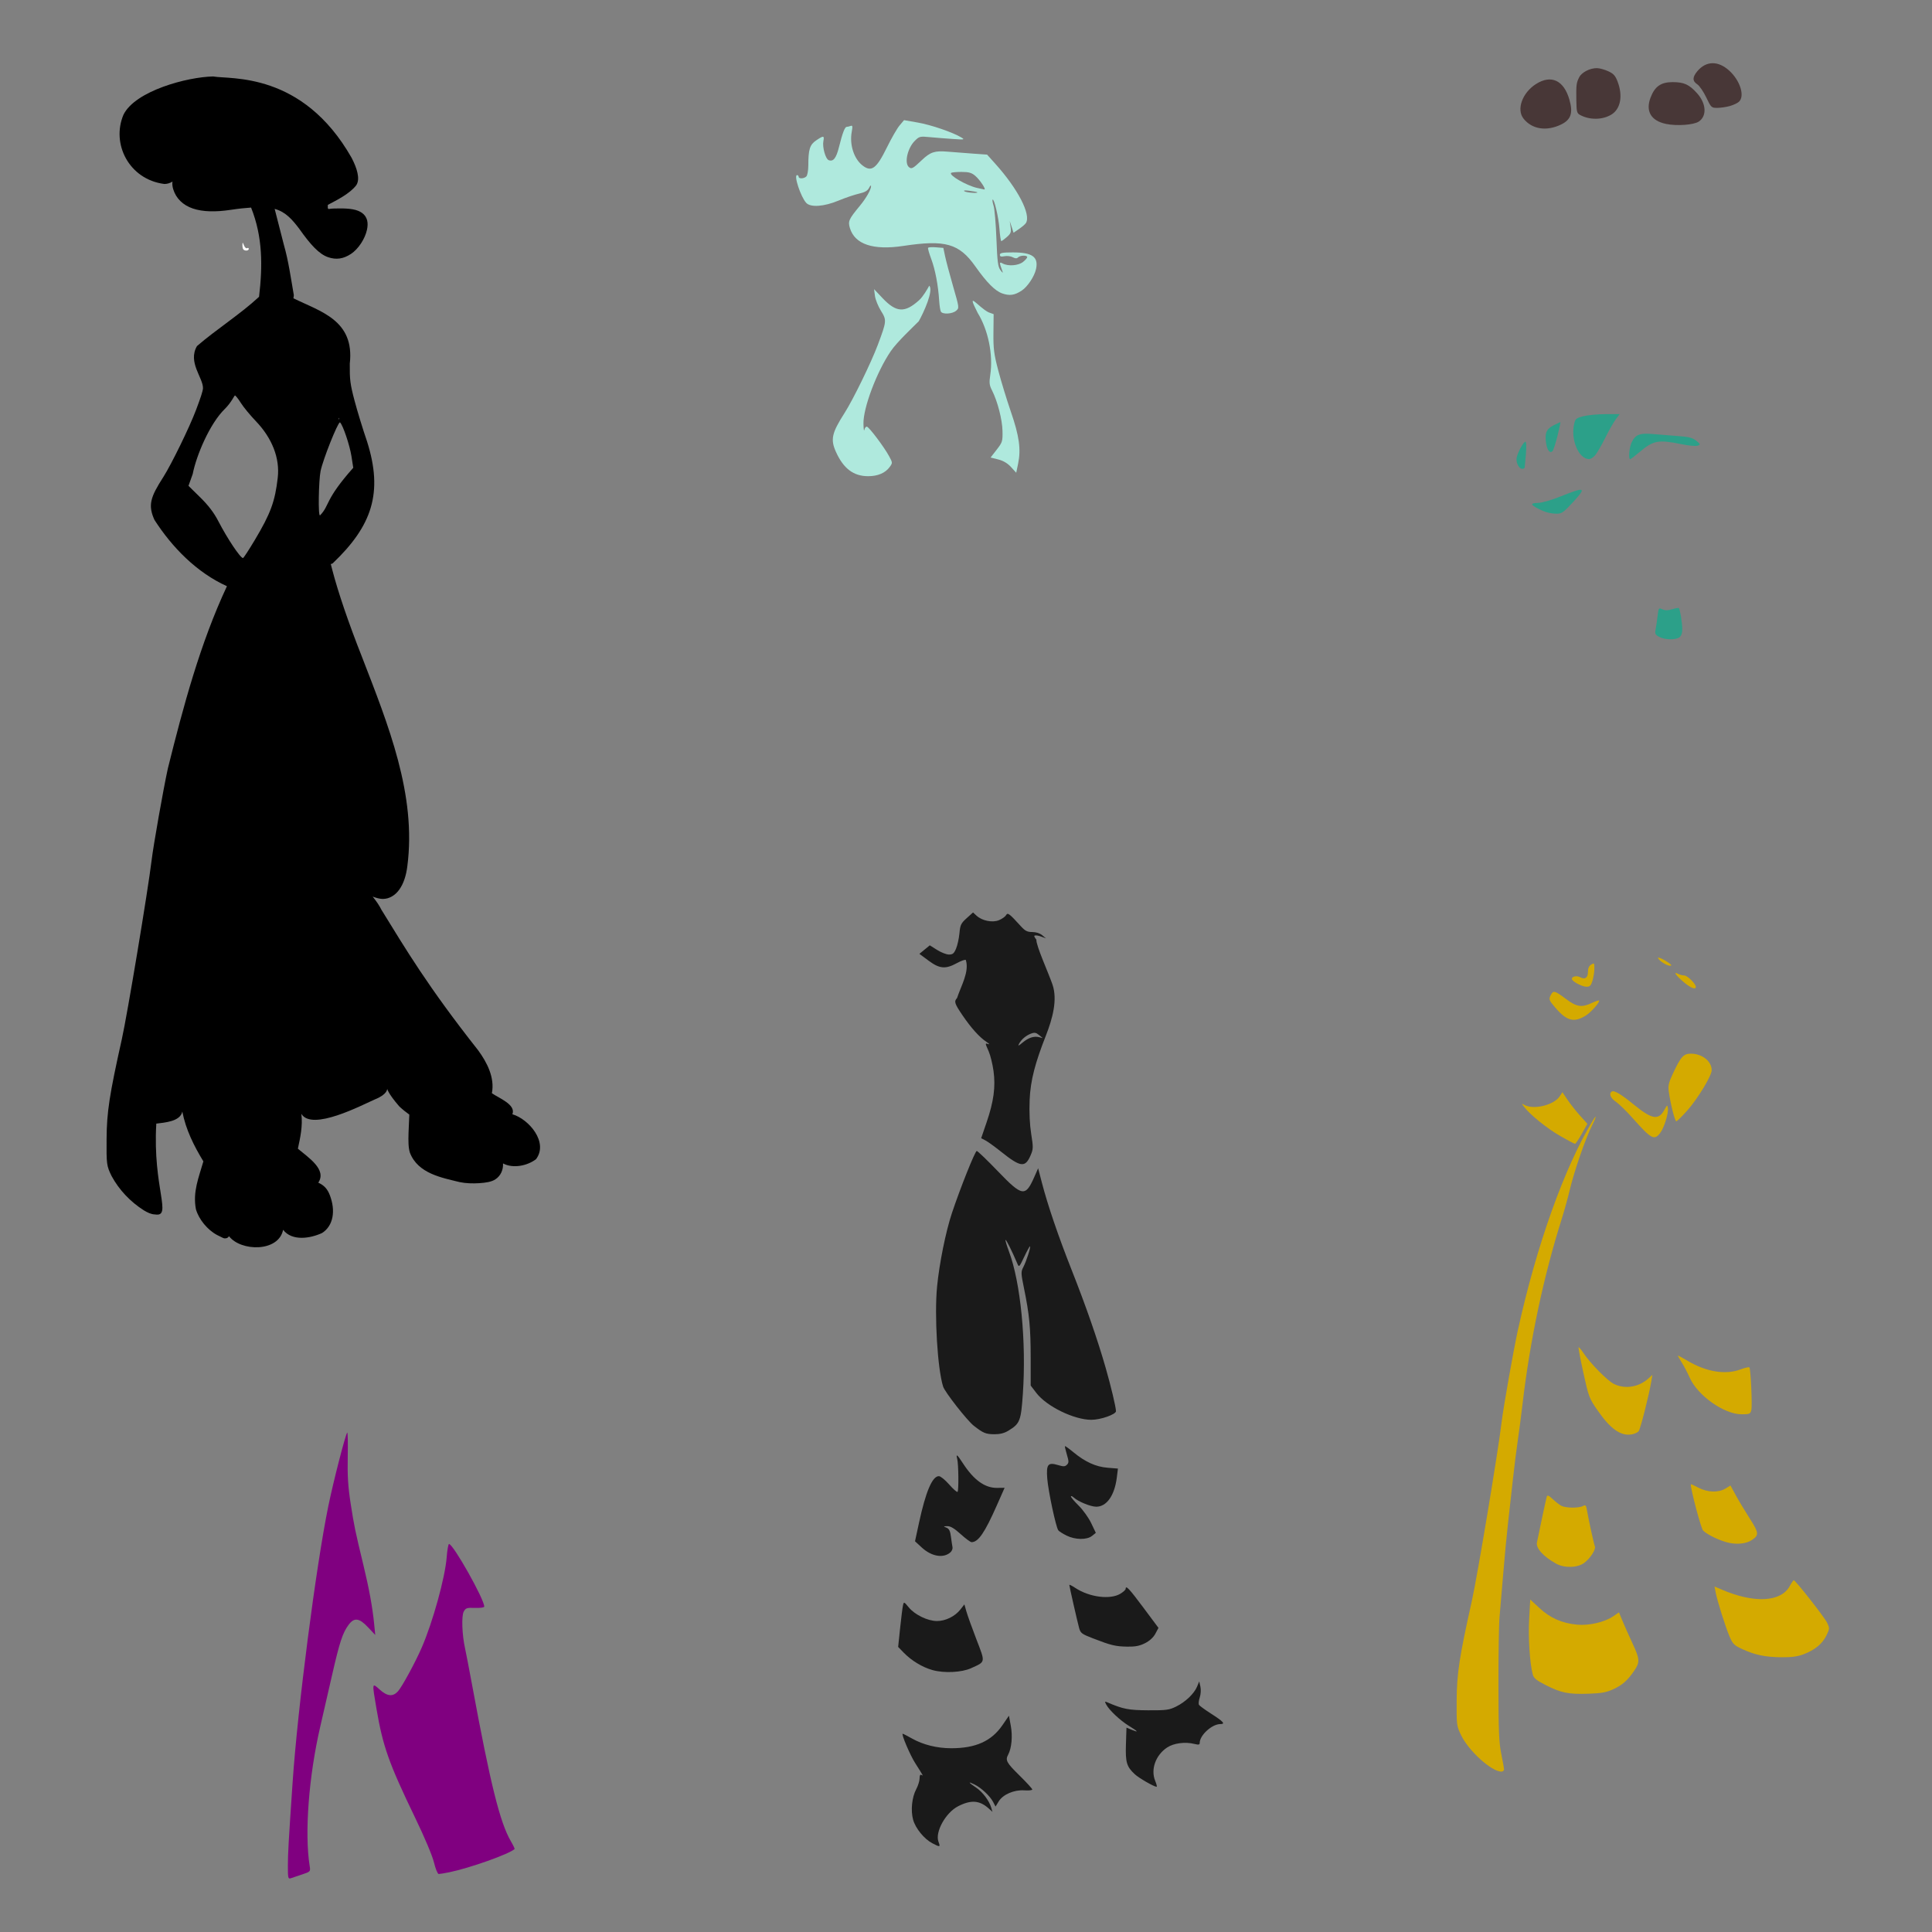
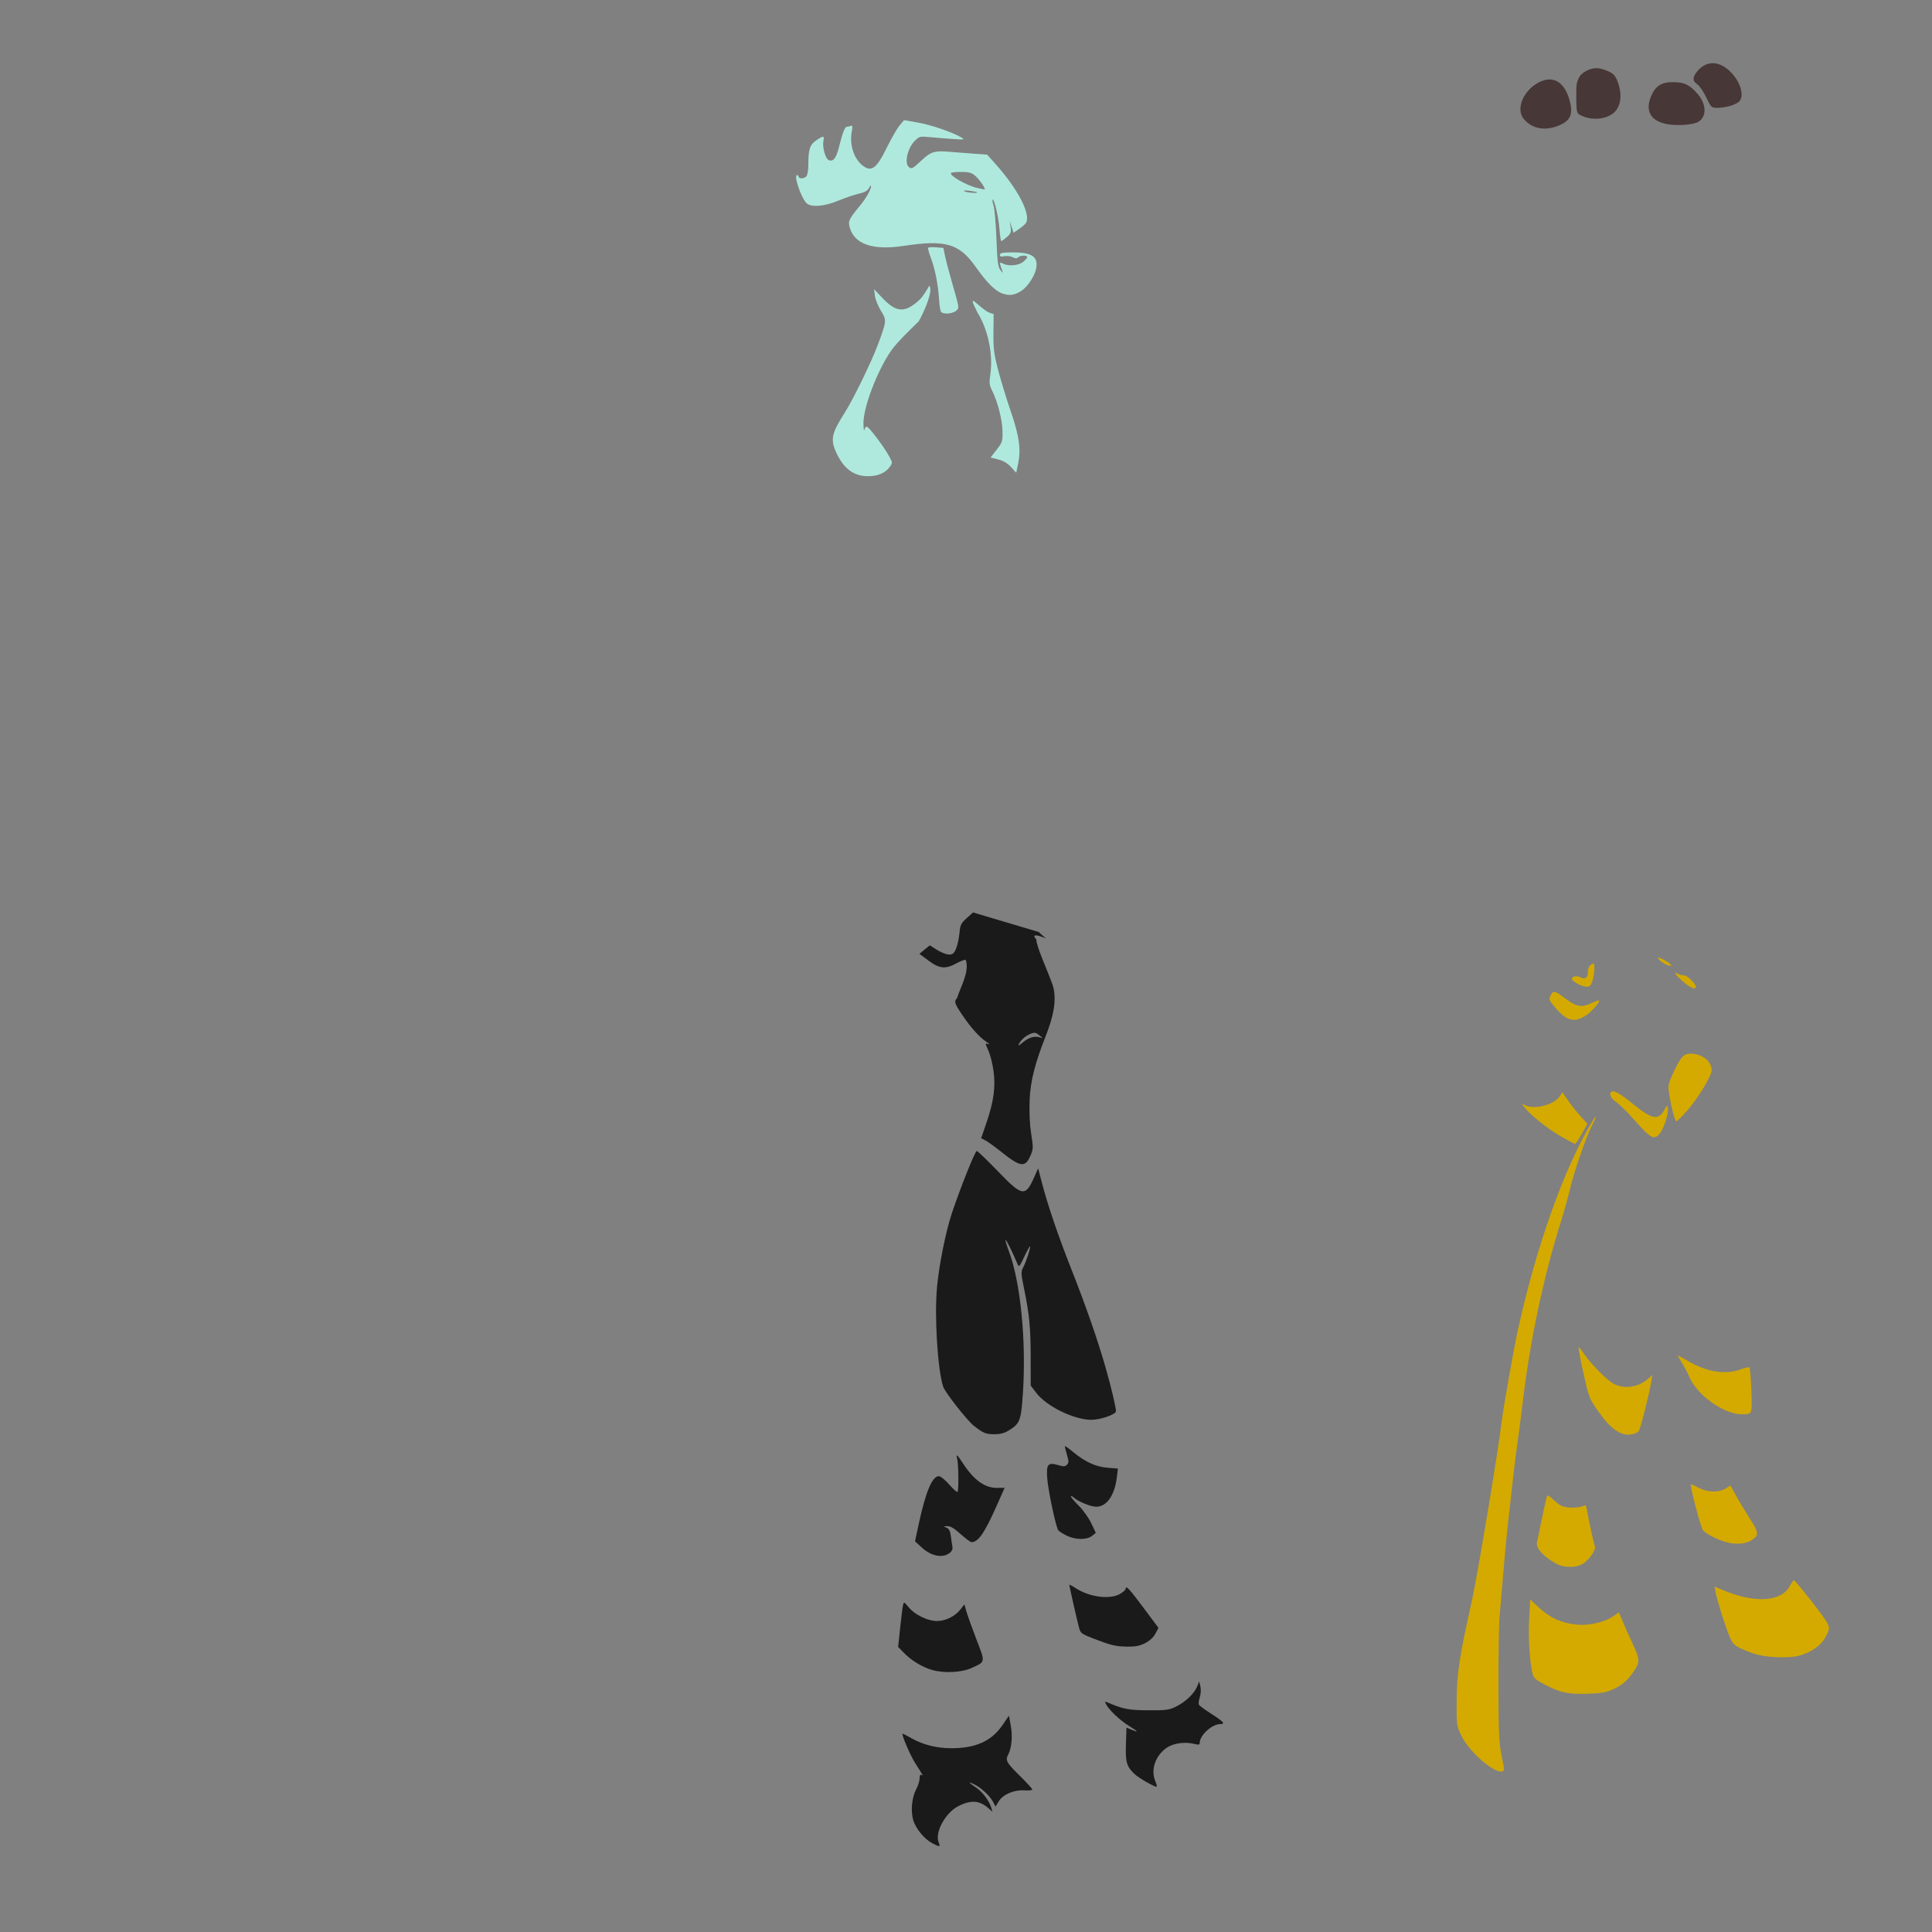
<svg xmlns="http://www.w3.org/2000/svg" xmlns:ns1="http://www.inkscape.org/namespaces/inkscape" xmlns:ns2="http://sodipodi.sourceforge.net/DTD/sodipodi-0.dtd" width="1080" height="1080" id="svg2" version="1.1" ns1:version="0.47 r22583" ns2:docname="LiloHula.svg">
  <rect width="100%" height="100%" fill="#808080" stroke="none" />
  <defs id="defs4">
    <ns1:perspective ns2:type="inkscape:persp3d" ns1:vp_x="0 : 526.18109 : 1" ns1:vp_y="0 : 1000 : 0" ns1:vp_z="744.09448 : 526.18109 : 1" ns1:persp3d-origin="372.04724 : 350.78739 : 1" id="perspective10" />
    <ns1:perspective id="perspective2820" ns1:persp3d-origin="0.5 : 0.33333333 : 1" ns1:vp_z="1 : 0.5 : 1" ns1:vp_y="0 : 1000 : 0" ns1:vp_x="0 : 0.5 : 1" ns2:type="inkscape:persp3d" />
    <ns1:perspective id="perspective3004" ns1:persp3d-origin="0.5 : 0.33333333 : 1" ns1:vp_z="1 : 0.5 : 1" ns1:vp_y="0 : 1000 : 0" ns1:vp_x="0 : 0.5 : 1" ns2:type="inkscape:persp3d" />
    <ns1:perspective id="perspective4384" ns1:persp3d-origin="0.5 : 0.33333333 : 1" ns1:vp_z="1 : 0.5 : 1" ns1:vp_y="0 : 1000 : 0" ns1:vp_x="0 : 0.5 : 1" ns2:type="inkscape:persp3d" />
    <ns1:perspective id="perspective4706" ns1:persp3d-origin="0.5 : 0.33333333 : 1" ns1:vp_z="1 : 0.5 : 1" ns1:vp_y="0 : 1000 : 0" ns1:vp_x="0 : 0.5 : 1" ns2:type="inkscape:persp3d" />
    <ns1:perspective id="perspective5387" ns1:persp3d-origin="0.5 : 0.33333333 : 1" ns1:vp_z="1 : 0.5 : 1" ns1:vp_y="0 : 1000 : 0" ns1:vp_x="0 : 0.5 : 1" ns2:type="inkscape:persp3d" />
    <ns1:perspective id="perspective5514" ns1:persp3d-origin="0.5 : 0.33333333 : 1" ns1:vp_z="1 : 0.5 : 1" ns1:vp_y="0 : 1000 : 0" ns1:vp_x="0 : 0.5 : 1" ns2:type="inkscape:persp3d" />
    <ns1:perspective id="perspective5874" ns1:persp3d-origin="0.5 : 0.33333333 : 1" ns1:vp_z="1 : 0.5 : 1" ns1:vp_y="0 : 1000 : 0" ns1:vp_x="0 : 0.5 : 1" ns2:type="inkscape:persp3d" />
    <ns1:perspective id="perspective6954" ns1:persp3d-origin="0.5 : 0.33333333 : 1" ns1:vp_z="1 : 0.5 : 1" ns1:vp_y="0 : 1000 : 0" ns1:vp_x="0 : 0.5 : 1" ns2:type="inkscape:persp3d" />
    <ns1:perspective id="perspective7021" ns1:persp3d-origin="0.5 : 0.33333333 : 1" ns1:vp_z="1 : 0.5 : 1" ns1:vp_y="0 : 1000 : 0" ns1:vp_x="0 : 0.5 : 1" ns2:type="inkscape:persp3d" />
    <ns1:perspective id="perspective7054" ns1:persp3d-origin="0.5 : 0.33333333 : 1" ns1:vp_z="1 : 0.5 : 1" ns1:vp_y="0 : 1000 : 0" ns1:vp_x="0 : 0.5 : 1" ns2:type="inkscape:persp3d" />
    <ns1:perspective id="perspective7120" ns1:persp3d-origin="0.5 : 0.33333333 : 1" ns1:vp_z="1 : 0.5 : 1" ns1:vp_y="0 : 1000 : 0" ns1:vp_x="0 : 0.5 : 1" ns2:type="inkscape:persp3d" />
    <ns1:perspective id="perspective7699" ns1:persp3d-origin="0.5 : 0.33333333 : 1" ns1:vp_z="1 : 0.5 : 1" ns1:vp_y="0 : 1000 : 0" ns1:vp_x="0 : 0.5 : 1" ns2:type="inkscape:persp3d" />
    <ns1:perspective id="perspective7713" ns1:persp3d-origin="0.5 : 0.33333333 : 1" ns1:vp_z="1 : 0.5 : 1" ns1:vp_y="0 : 1000 : 0" ns1:vp_x="0 : 0.5 : 1" ns2:type="inkscape:persp3d" />
    <ns1:perspective id="perspective7727" ns1:persp3d-origin="0.5 : 0.33333333 : 1" ns1:vp_z="1 : 0.5 : 1" ns1:vp_y="0 : 1000 : 0" ns1:vp_x="0 : 0.5 : 1" ns2:type="inkscape:persp3d" />
    <ns1:perspective id="perspective8321" ns1:persp3d-origin="0.5 : 0.33333333 : 1" ns1:vp_z="1 : 0.5 : 1" ns1:vp_y="0 : 1000 : 0" ns1:vp_x="0 : 0.5 : 1" ns2:type="inkscape:persp3d" />
    <ns1:perspective id="perspective8645" ns1:persp3d-origin="0.5 : 0.33333333 : 1" ns1:vp_z="1 : 0.5 : 1" ns1:vp_y="0 : 1000 : 0" ns1:vp_x="0 : 0.5 : 1" ns2:type="inkscape:persp3d" />
    <ns1:perspective id="perspective9057" ns1:persp3d-origin="0.5 : 0.33333333 : 1" ns1:vp_z="1 : 0.5 : 1" ns1:vp_y="0 : 1000 : 0" ns1:vp_x="0 : 0.5 : 1" ns2:type="inkscape:persp3d" />
  </defs>
  <ns2:namedview id="base" pagecolor="#ffffff" bordercolor="#666666" borderopacity="1.0" ns1:pageopacity="0.0" ns1:pageshadow="2" ns1:zoom="0.24388637" ns1:cx="1363.9254" ns1:cy="440.61622" ns1:document-units="in" ns1:current-layer="layer1" showgrid="false" units="in" ns1:showpageshadow="false" borderlayer="false" ns1:window-width="1280" ns1:window-height="1002" ns1:window-x="1276" ns1:window-y="92" ns1:window-maximized="1" />
  <g ns1:label="Layer 1" ns1:groupmode="layer" id="layer1" transform="translate(0,27.64)">
-     <path style="fill:#000000" d="m 119.142,15.104 c -14.464,0.279 -43.526,8.043 -50.096,21.34 -6.949,16.252 3.038,36.233 22.806,38.757 1.471,0.016 3.056,-0.39 4.548,-1.336 -0.183,1.436 0.001,2.841 0.41,4.203 1.564,5.22 5.507,9.008 11.037,10.864 5.53,1.856 12.617,2.019 21.254,0.711 4.337,-0.657 7.952,-1.026 11.252,-1.25 6.56,16.394 6.487,32.69 4.462,49.88 -10.731,9.926 -23.53,17.919 -34.692,27.535 -5.323,9.066 3.505,17.771 3.35,23.638 -0.176,1.884 -1.357,5.326 -3.858,12.007 -3.57,9.537 -13.823,30.534 -18.322,37.572 -3.643,5.698 -5.807,9.547 -6.618,13.235 -0.81,3.689 -0.018,7.016 1.66,10.713 9.85,15.354 23.651,29.456 40.525,37.076 -14.945,31.874 -24.433,67.329 -33.045,101.959 -2.46,11.204 -8.08,42.943 -9.097,51.497 -1.918,16.144 -13.587,86.205 -16.598,99.695 -6.953,31.155 -8.454,40.879 -8.536,55.786 -0.039,7.088 -0.06,10.747 0.302,13.537 0.362,2.79 1.197,4.596 2.5,7.264 4.202,7.762 10.513,14.383 17.956,19.12 2.187,1.321 4.178,2.275 6.294,2.328 9.919,1.643 -1.354,-14.698 0.733,-50.764 4.501,-0.599 13.406,-1.09 14.55,-6.747 1.942,10.105 6.485,19.162 11.769,27.85 -2.606,9.055 -6.003,17.049 -4.182,26.686 1.591,5.683 6.506,11.65 11.791,14.442 1.106,0.584 1.956,1.013 2.694,1.336 0.739,0.323 1.212,0.8 2.651,0.474 0.509,-0.115 1.015,-0.581 1.401,-1.078 6.578,8.525 27.633,8.986 30.221,-3.6 5.052,6.52 15.237,4.784 21.707,1.811 3.158,-1.918 5.159,-5.165 5.863,-8.881 0.704,-3.716 0.205,-7.948 -1.444,-12.265 -1.354,-3.546 -3.223,-5.554 -6.467,-7.027 4.966,-7.353 -5.736,-14.163 -11.403,-18.991 1.325,-6.173 2.784,-12.661 1.94,-19.486 5.857,9.851 33.71,-4.818 41.193,-8.105 13.751,-5.506 -0.196,-11.812 13.602,4.009 1.737,1.631 3.644,3.151 5.561,4.527 l -0.431,9.916 c -0.164,5.144 -0.109,8.471 0.733,11.317 4.51,11.864 18.19,14.09 27.893,16.512 3.307,0.691 7.293,0.834 10.929,0.582 3.636,-0.252 6.746,-0.672 9.01,-2.156 3.004,-1.968 4.44,-5.406 4.246,-8.881 5.489,2.954 13.499,1.409 18.452,-2.371 7.043,-9.366 -3.903,-22.359 -13.214,-25.112 2.139,-5.453 -7.687,-9.05 -11.468,-11.769 1.702,-8.627 -2.677,-17.187 -7.695,-24.013 -28.19,-35.724 -40.476,-56.539 -54.083,-78.592 -1.107,-2.316 -2.952,-4.923 -4.85,-7.286 1.969,0.71 3.887,1.281 5.604,1.293 3.715,0.026 7.021,-2.048 9.312,-5.281 2.291,-3.233 3.779,-7.638 4.44,-12.933 5.245,-40.065 -10.666,-79.089 -25.35,-117.091 -7.464,-18.882 -13.337,-36.13 -16.598,-48.673 l -0.841,-3.255 c 0.754,-0.072 0.938,-0.297 1.142,-0.431 21.939,-20.932 28.26,-39.343 19.12,-68.116 -2.279,-6.606 -5.446,-16.964 -6.984,-22.806 -2.447,-9.293 -2.739,-11.694 -2.651,-20.65 2.824,-24.423 -16.636,-29.146 -31.515,-36.537 0.07,-0.595 0.244,-1.132 0.237,-1.768 -1.604,-9.197 -2.994,-19.203 -5.518,-27.936 l -5.195,-20.262 c 6.198,1.634 10.019,6.208 13.731,11.101 6.428,9.107 11.14,14.16 16.102,15.887 4.554,1.585 8.586,0.985 12.847,-1.832 4.13,-2.73 7.872,-8.496 8.924,-13.494 0.399,-1.893 0.502,-3.636 0.086,-5.281 -0.416,-1.645 -1.419,-3.116 -2.824,-4.117 -2.81,-2.003 -6.779,-2.522 -12.395,-2.522 -2.928,0 -4.755,0.058 -6.187,0.323 -0.852,0.025 -0.518,-1.468 -0.56,-2.306 4.993,-2.66 12.182,-6.169 15.908,-10.993 1.241,-1.956 1.201,-4.309 0.668,-6.833 -0.533,-2.524 -1.661,-5.339 -3.255,-8.428 C 169.065,12.155 128.696,16.845 119.142,15.105 l -1.1e-4,-6.9e-5 z M 131.343,193.435 c 0.365,0 1.86,1.888 3.32,4.203 1.46,2.316 5.219,6.879 8.342,10.131 9.131,9.508 13.493,20.728 12.265,31.558 -1.513,13.35 -3.985,20.083 -12.804,34.856 -3.32,5.561 -6.305,10.124 -6.618,10.131 -1.475,0.035 -8.745,-10.842 -13.839,-20.694 -2.416,-4.673 -5.515,-8.734 -10.067,-13.214 l -6.575,-6.467 2.35,-6.575 c 2.036,-10.357 9.495,-28.163 17.956,-36.408 3.566,-3.474 5.304,-7.523 5.669,-7.523 z m 58.093,12.459 c 0.063,0.24 0.093,0.494 0.172,0.733 -0.077,0.011 -0.194,-0.02 -0.259,0 -0.126,0.038 -0.119,0.087 -0.216,0.129 0.103,-0.287 0.201,-0.574 0.302,-0.862 z m 0.56,2.587 c 0.044,-0.013 0.079,-0.008 0.108,0.021 1.658,1.658 5.397,12.747 6.359,18.861 l 1.013,6.488 c -16.207,18.26 -12.957,20.74 -18.516,26.557 -1.281,1.34 -0.776,-19.787 0.237,-24.681 1.36,-6.57 9.447,-26.836 10.799,-27.247 l 0,3e-5 z" id="path9123" ns2:nodetypes="ccccsssccccssscccsssscccccccssscccsscccccccccsscccccccssccccccsccccccsssssscccsccccssssscccscccscccccccsccc" />
    <path id="path8903" style="fill:#483737" d="m 872.643,41.969 c 5.576,-2.699 6.821,-6.473 4.626,-14.025 -3.119,-10.728 -10.158,-13.991 -18.612,-8.629 -7.677,4.869 -11.056,14.206 -7,19.346 4.709,5.968 12.844,7.25 20.987,3.308 z m 28.113,-5.549 c 5.163,-3.137 6.544,-10.451 3.486,-18.459 -1.271,-3.329 -2.29,-4.449 -5.29,-5.81 -2.043,-0.928 -4.841,-1.696 -6.218,-1.707 -3.94,-0.031 -8.505,2.303 -9.942,5.084 -1.598,3.092 -1.739,4.244 -1.607,13.088 0.093,6.223 0.314,7.056 2.128,8.031 5.352,2.876 12.489,2.782 17.443,-0.228 z m 48.834,3.916 c 4.682,-3.068 4.261,-10.116 -0.948,-15.883 -4.411,-4.882 -7.286,-6.188 -13.627,-6.188 -6.546,0 -9.957,2.386 -12.343,8.633 -2.905,7.607 0.242,12.977 8.631,14.728 6.015,1.256 15.413,0.593 18.288,-1.291 z m 17.259,-8.666 c 1.98,-0.541 4.309,-1.614 5.175,-2.384 3.495,-3.107 0.762,-11.911 -5.43,-17.494 -6.202,-5.591 -12.867,-5.456 -17.762,0.36 -2.818,3.349 -2.828,5.516 -0.034,7.347 1.209,0.792 3.457,4.078 4.996,7.303 2.701,5.659 2.914,5.863 6.127,5.858 1.831,0 4.949,-0.448 6.929,-0.989 z" />
-     <path id="path9131" style="fill:#800080" d="m 168.836,1020.21 c 4.739,-1.594 4.774,-1.633 4.273,-4.757 -2.931,-18.286 -0.522,-50.073 5.899,-77.846 1.488,-6.435 4.46,-19.394 6.606,-28.798 4.227,-18.527 5.897,-23.62 9.223,-28.123 3.161,-4.281 5.942,-3.936 10.908,1.35 l 4.016,4.275 -0.62,-6.3 c -0.894,-9.086 -2.82,-19.624 -5.973,-32.675 -4.676,-19.354 -5.191,-21.839 -7.152,-34.494 -1.472,-9.501 -1.84,-15.436 -1.631,-26.281 0.149,-7.705 0.019,-13.724 -0.289,-13.377 -1.01,1.144 -7.747,27.359 -10.571,41.13 -6.863,33.473 -17.139,112.973 -19.949,154.341 -2.342,34.481 -2.632,39.587 -2.651,46.677 -0.017,6.775 0.139,7.477 1.556,7.007 0.866,-0.288 3.725,-1.246 6.353,-2.13 z m 82.247,-1.23 c 11.471,-2.34 33.642,-10.219 36.572,-12.997 0.167,-0.159 -0.752,-2.091 -2.043,-4.294 -6.111,-10.428 -11.461,-31.956 -21.647,-87.108 -1.699,-9.199 -3.495,-18.536 -3.99,-20.747 -1.689,-7.536 -2.073,-18.131 -0.746,-20.573 1.104,-2.032 1.719,-2.233 6.348,-2.074 2.965,0.101 5.125,-0.208 5.125,-0.733 0,-4.147 -17.365,-34.99 -19.7,-34.99 -0.404,0 -0.991,3.341 -1.305,7.425 -0.866,11.25 -7.746,36.184 -13.901,50.379 -3.666,8.455 -11.142,22.192 -13.408,24.636 -2.839,3.063 -5.945,2.728 -10.181,-1.099 -4.314,-3.897 -4.283,-4.092 -1.748,10.804 3.58,21.041 6.943,30.512 21.642,60.96 5.307,10.993 9.592,21.175 10.506,24.967 0.85,3.522 2.031,6.407 2.625,6.411 0.594,0 3.227,-0.431 5.85,-0.966 z" />
    <path id="path8723" style="fill:#d4aa00" d="m 840.751,961.496 c 0,-0.688 -0.694,-4.636 -1.543,-8.774 -1.278,-6.23 -1.548,-12.865 -1.575,-38.572 -0.017,-17.077 0.258,-34.086 0.612,-37.798 0.354,-3.712 1.267,-14.444 2.028,-23.849 0.761,-9.404 1.989,-22.364 2.73,-28.798 0.741,-6.435 1.956,-17.332 2.702,-24.216 0.746,-6.884 1.961,-16.604 2.702,-21.599 0.741,-4.995 1.961,-14.347 2.711,-20.781 4.117,-35.295 11.722,-71.179 21.935,-103.494 1.408,-4.455 3.475,-11.947 4.595,-16.649 2.375,-9.977 8.696,-28.282 12.058,-34.916 2.693,-5.314 3.113,-7.315 0.699,-3.332 -15.966,26.35 -31.504,69.843 -41.955,117.443 -2.422,11.033 -8.077,43.067 -9.055,51.297 -1.952,16.436 -13.543,86.015 -16.64,99.894 -6.946,31.125 -8.393,40.578 -8.474,55.347 -0.078,14.17 -0.037,14.485 2.559,19.799 4.251,8.701 16.816,20.07 22.336,20.209 0.866,0.022 1.575,-0.523 1.575,-1.211 z m 61.196,-44.896 c 4.915,-2.25 7.877,-4.867 11.495,-10.155 3.363,-4.915 3.28,-6.534 -0.778,-15.251 -2.072,-4.451 -4.642,-10.211 -5.711,-12.799 l -1.943,-4.706 -3.299,2.242 c -4.773,3.243 -13.46,5.247 -20.071,4.629 -8.415,-0.786 -15.024,-3.686 -20.992,-9.211 l -5.238,-4.85 -0.61,11.001 c -0.573,10.325 0.352,24.547 2.006,30.842 0.565,2.152 1.972,3.304 7.395,6.06 8.472,4.305 12.601,5.131 23.797,4.761 7.288,-0.241 9.941,-0.728 13.949,-2.564 z m 106.237,-19.483 c 6.334,-2.407 10.528,-5.848 12.783,-10.489 1.859,-3.825 1.87,-4.053 0.355,-7.23 -1.435,-3.008 -17.544,-23.537 -18.581,-23.678 -0.247,-0.034 -1.26,1.425 -2.25,3.241 -4.899,8.989 -19.843,9.788 -37.947,2.028 l -4.105,-1.76 0.604,3.217 c 0.901,4.806 5.506,19.404 7.809,24.756 1.795,4.172 2.583,4.957 7.031,6.998 7.164,3.288 12.895,4.486 21.874,4.573 5.734,0.056 9.101,-0.393 12.427,-1.657 z m -122.624,-51.073 c 3.379,-2.503 6.657,-7.558 5.992,-9.24 -0.589,-1.491 -3.431,-14.448 -4.405,-20.082 -0.514,-2.973 -0.791,-3.273 -2.283,-2.475 -2.273,1.216 -9.552,1.156 -12,-0.099 -1.081,-0.554 -3.269,-2.241 -4.862,-3.748 -2.149,-2.033 -3.006,-2.412 -3.323,-1.467 -0.343,1.021 -3.557,15.973 -5.522,25.689 -0.646,3.195 3.611,7.886 10.739,11.834 4.612,2.554 11.92,2.363 15.664,-0.411 z m 93.594,-12.703 c 4.258,-2.771 4.153,-4.055 -0.99,-12.067 -2.637,-4.108 -6.151,-9.953 -7.808,-12.989 l -3.013,-5.52 -2.775,1.692 c -3.964,2.417 -10.103,2.205 -15.24,-0.526 -2.301,-1.223 -4.184,-2.046 -4.184,-1.829 0,3.042 5.697,24.489 6.841,25.753 2.131,2.355 9.97,6.069 14.799,7.013 4.737,0.926 9.505,0.337 12.37,-1.528 z m -63.096,-61.003 c 1.01,-1.381 5.737,-20.062 7.042,-27.829 l 0.605,-3.6 -2.104,1.92 c -5.497,5.014 -13.33,6.256 -19.525,3.096 -3.679,-1.877 -13.149,-11.519 -16.94,-17.249 -1.293,-1.954 -2.511,-3.392 -2.706,-3.197 -0.196,0.196 1.015,6.626 2.69,14.291 2.91,13.315 3.258,14.242 7.823,20.846 7.197,10.411 12.822,14.464 18.901,13.619 1.731,-0.24 3.627,-1.094 4.215,-1.898 z m 62.943,-11.741 c 0.595,-2.372 -0.3,-22.591 -1.054,-23.812 -0.222,-0.359 -2.433,0.118 -4.913,1.061 -8.445,3.209 -19.387,1.403 -29.914,-4.938 -2.846,-1.714 -5.175,-2.936 -5.175,-2.715 0,0.221 1.018,2.014 2.261,3.984 1.244,1.97 3.202,5.71 4.352,8.31 4.427,10.01 19.25,20.47 29.009,20.47 4.474,0 4.886,-0.179 5.434,-2.361 z m -94.775,-154.423 3.141,-5.593 -4.081,-4.531 c -2.245,-2.492 -5.388,-6.469 -6.986,-8.836 l -2.905,-4.305 -1.486,2.268 c -3.203,4.889 -14.419,7.689 -19.629,4.901 -1.819,-0.973 -1.823,-0.954 -0.221,1.125 3.432,4.453 12.846,12.024 20.152,16.206 4.187,2.397 7.896,4.358 8.242,4.358 0.346,0 2.043,-2.517 3.771,-5.593 z m 43.771,-0.398 c 2.222,-2.824 4.808,-11.143 4.361,-14.029 -0.289,-1.871 -0.437,-1.798 -1.91,0.943 -3.247,6.044 -6.93,5.467 -16.866,-2.641 -7.388,-6.029 -11.237,-8.331 -12.561,-7.513 -1.78,1.1 -0.77,3.645 2.266,5.713 1.72,1.171 5.868,5.211 9.218,8.978 10.596,11.913 12.165,12.779 15.492,8.549 z m 15.065,-12.479 c 5.955,-6.682 13.782,-19.572 13.782,-22.697 0,-4.983 -5.335,-9.23 -11.593,-9.23 -4.175,0 -5.628,1.614 -10.14,11.254 -2.286,4.884 -2.696,6.681 -2.256,9.885 0.945,6.893 3.41,16.658 4.205,16.658 0.423,0 3.124,-2.642 6.003,-5.872 z m -56.594,-53.228 c 2.957,-1.828 8.122,-7.699 7.404,-8.417 -0.196,-0.196 -1.973,0.409 -3.95,1.344 -5.763,2.724 -8.567,2.286 -14.653,-2.289 -6.042,-4.542 -6.931,-4.79 -8.258,-2.309 -1.374,2.567 -1.238,2.977 2.388,7.213 6.434,7.517 10.432,8.561 17.07,4.458 z m 61.505,-16.043 c 0,-1.698 -4.722,-6.369 -6.439,-6.369 -0.979,0 -2.553,-0.414 -3.499,-0.921 -2.951,-1.579 -1.119,1.039 3.32,4.746 3.884,3.243 6.618,4.294 6.618,2.544 z m -57.739,-3.548 c 0.573,-1.914 1.042,-4.954 1.042,-6.757 0,-3.053 -0.124,-3.201 -1.8,-2.154 -1.208,0.754 -1.8,2.099 -1.8,4.086 0,3.338 -1.623,4.445 -4.364,2.978 -1.893,-1.013 -4.635,-0.459 -4.635,0.937 0,1.342 5.672,4.383 8.182,4.387 1.929,0.003 2.513,-0.598 3.375,-3.476 z m 43.745,-8.976 c -2.358,-2.085 -7.564,-4.685 -7.133,-3.563 0.573,1.492 4.882,4.262 6.683,4.295 0.782,0.014 0.962,-0.279 0.45,-0.732 z" />
-     <path id="path9033" style="fill:#1a1a1a" d="m 543.929,482.417 -3.557,3.212 c -3.18,2.873 -3.611,3.754 -4.031,8.385 -0.259,2.852 -1.1,6.724 -1.875,8.579 -1.162,2.782 -1.869,3.363 -3.988,3.363 -1.413,0 -4.402,-1.168 -6.639,-2.587 l -4.074,-2.565 -2.91,2.371 -2.91,2.393 5.109,3.794 c 6.172,4.573 9.462,4.863 15.822,1.401 2.421,-1.317 4.676,-2.115 5.022,-1.768 2.074,6.602 -2.678,14.49 -4.915,21.297 -1.761,1.918 -1.416,3.02 3.018,9.571 4.759,7.032 9.517,12.318 13.408,14.895 1.485,0.984 1.987,1.556 1.121,1.272 -1.942,-0.638 -1.951,-0.754 0.151,4.031 0.952,2.167 2.165,7.081 2.695,10.929 1.228,8.922 0.141,17.068 -3.88,28.82 l -3.018,8.816 2.371,1.229 c 1.301,0.675 5.201,3.484 8.665,6.251 11.052,8.827 13.571,9.141 16.619,2.048 1.49,-3.467 1.518,-4.362 0.323,-11.856 -0.836,-5.241 -1.151,-11.916 -0.884,-18.904 0.438,-11.442 3.366,-21.55 9.066,-36.067 3.787,-9.643 6.605,-20.155 3.708,-28.605 -2.208,-6.441 -9.255,-21.86 -9.002,-25.086 -0.875,-1.088 -1.35,-1.926 -1.078,-2.199 0.36,-0.36 1.967,-0.171 3.557,0.41 l 2.889,1.056 -2.134,-1.768 c -1.295,-1.08 -3.451,-1.768 -5.54,-1.768 -2.8,0 -3.974,-0.604 -6.424,-3.298 -6.431,-7.074 -7.307,-7.74 -8.213,-6.122 -0.452,0.808 -2.223,2.07 -3.923,2.781 -3.689,1.541 -9.476,0.381 -12.61,-2.522 l -1.94,-1.789 z m 19.786,289.694 c 6.455,-3.944 7.027,-5.409 8.074,-20.667 1.995,-29.06 -1.255,-62.197 -7.808,-79.606 -1.235,-3.282 -2.074,-6.14 -1.864,-6.35 0.333,-0.333 3.701,6.439 6.594,13.258 0.915,2.157 1.075,1.997 3.856,-3.869 1.596,-3.365 3.042,-5.979 3.213,-5.808 0.484,0.484 -2.009,8.261 -3.692,11.514 -1.43,2.765 -1.411,3.408 0.353,12.017 2.986,14.571 3.716,22.182 3.716,38.729 l 0,15.555 3.169,4.15 c 5.742,7.52 21.098,15.007 30.778,15.007 5.154,0 13.762,-3.031 13.735,-4.836 -0.035,-2.281 -2.78,-13.823 -5.753,-24.19 -4.54,-15.834 -11.031,-34.511 -18.999,-54.669 -7.487,-18.941 -13.386,-36.24 -16.685,-48.931 l -2.075,-7.983 -2.118,4.8 c -5.01,11.352 -6.719,11.082 -20.483,-3.232 -5.949,-6.187 -11.222,-11.246 -11.717,-11.241 -0.932,0.008 -9.106,20.451 -13.852,34.64 -3.456,10.334 -7.085,28.291 -8.329,41.214 -1.556,16.162 0.252,45.981 3.385,55.854 0.984,3.1 13.442,19.006 17.16,21.911 5.294,4.135 6.69,4.707 11.535,4.732 3.112,0.016 5.519,-0.6 7.806,-1.998 z m 5.924,-216.249 c 1.326,-2.477 3.84,-4.619 6.696,-5.705 1.963,-0.746 2.818,-0.596 4.498,0.791 l 2.074,1.712 -2.01,-0.505 c -2.934,-0.736 -6.01,0.269 -9.305,3.041 -2.267,1.907 -2.696,2.053 -1.953,0.665 z m 40.826,275.067 2.109,-1.708 -2.599,-5.439 c -1.43,-2.991 -4.561,-7.371 -6.959,-9.733 -2.398,-2.362 -4.36,-4.676 -4.36,-5.142 0,-0.467 0.716,-0.2 1.591,0.592 2.528,2.287 9.397,5.097 12.514,5.119 5.846,0.041 10.282,-6.221 11.54,-16.29 l 0.628,-5.028 -5.73,-0.46 c -6.611,-0.531 -12.559,-3.226 -19.164,-8.684 -2.438,-2.014 -4.556,-3.539 -4.707,-3.387 -0.151,0.151 0.323,2.261 1.053,4.689 1.153,3.829 1.158,4.585 0.041,5.702 -1.073,1.073 -1.907,1.103 -4.992,0.178 -5.622,-1.685 -6.629,-0.423 -6.01,7.531 0.553,7.103 4.879,27.352 6.191,28.976 0.47,0.582 2.551,1.898 4.625,2.924 4.85,2.401 11.372,2.474 14.229,0.16 z m -79.178,9.206 c 0.812,-0.716 1.34,-1.987 1.172,-2.825 -0.168,-0.838 -0.557,-3.471 -0.865,-5.851 -0.428,-3.305 -1.023,-4.514 -2.522,-5.118 -1.844,-0.743 -1.814,-0.794 0.503,-0.848 1.743,-0.04 3.921,1.261 7.434,4.443 2.733,2.475 5.482,4.5 6.109,4.5 3.742,0 7.355,-5.262 14.12,-20.565 l 4.342,-9.822 -4.186,0.05 c -6.846,0.082 -13.057,-4.399 -19.17,-13.833 -3.189,-4.921 -3.919,-5.458 -3.126,-2.297 0.74,2.949 0.884,17.646 0.18,18.35 -0.316,0.316 -2.416,-1.53 -4.667,-4.103 -2.251,-2.573 -4.843,-4.678 -5.761,-4.678 -3.686,0 -7.349,8.612 -11.147,26.205 l -2.202,10.2 3.698,3.414 c 5.533,5.108 12.143,6.249 16.086,2.777 z m 108.801,50.773 c 2.571,-1.297 4.644,-3.199 5.763,-5.289 l 1.748,-3.264 -8.47,-11.36 c -7.924,-10.627 -9.875,-12.691 -9.875,-10.447 0,0.502 -1.316,1.716 -2.925,2.697 -5.686,3.466 -17.334,1.984 -25.198,-3.208 -1.856,-1.225 -3.375,-1.995 -3.375,-1.711 0,0.74 4.351,19.913 5.419,23.88 0.837,3.107 1.369,3.515 7.864,6.034 10.025,3.888 12.566,4.499 19.15,4.601 4.445,0.069 6.866,-0.403 9.899,-1.933 z m -97.229,13.972 c 8.192,-3.731 8.039,-2.9 2.974,-16.073 -2.458,-6.392 -4.979,-13.413 -5.603,-15.601 l -1.135,-3.978 -2.253,2.878 c -2.984,3.813 -8.313,6.43 -13.072,6.419 -5.157,-0.012 -12.345,-3.48 -15.735,-7.591 -2.664,-3.232 -2.762,-3.27 -3.246,-1.241 -0.275,1.15 -0.999,6.865 -1.609,12.699 l -1.109,10.607 3.07,3.167 c 4.365,4.504 10.44,8.183 16.148,9.779 6.521,1.823 16.287,1.341 21.569,-1.065 z m 102.92,63.04 c -2.665,-6.379 0.198,-14.429 6.65,-18.699 3.728,-2.467 10.094,-3.293 15.298,-1.984 2.348,0.59 2.925,0.463 2.925,-0.643 0,-4.22 6.852,-10.463 11.483,-10.463 3.04,0 1.852,-1.34 -5.183,-5.85 -3.361,-2.155 -6.385,-4.36 -6.72,-4.901 -0.334,-0.541 -0.142,-2.395 0.427,-4.119 0.596,-1.804 0.755,-4.376 0.375,-6.057 l -0.66,-2.922 -1.195,2.879 c -1.651,3.979 -6.501,8.607 -11.704,11.168 -3.93,1.935 -5.51,2.147 -15.622,2.094 -11.005,-0.057 -14.029,-0.645 -22.828,-4.44 -1.505,-0.649 -1.568,-0.516 -0.607,1.28 1.692,3.162 7.767,8.857 12.657,11.867 5.184,3.19 5.699,3.916 1.553,2.194 l -2.925,-1.215 -0.295,9.271 c -0.324,10.174 0.369,12.527 4.939,16.778 2.295,2.135 10.596,6.925 12.184,7.031 0.346,0.023 0.01,-1.447 -0.753,-3.267 z m -121.164,33.988 c -2.033,-5.386 4.011,-16.292 11.006,-19.861 7.186,-3.666 11.948,-3.325 17.024,1.218 l 2.137,1.912 -0.649,-2.25 c -1.143,-3.962 -4.885,-8.915 -8.582,-11.361 -4.345,-2.876 -4.653,-3.619 -0.667,-1.61 3.774,1.902 8.561,6.42 10.28,9.705 l 1.352,2.583 1.745,-2.869 c 2.375,-3.906 8.627,-6.602 14.384,-6.203 2.427,0.168 4.412,-0.048 4.412,-0.481 -4e-4,-0.433 -3.24,-3.975 -7.2,-7.871 -7.242,-7.126 -7.969,-8.472 -6.281,-11.626 1.929,-3.605 2.542,-10.246 1.48,-16.033 l -1.049,-5.718 -3.615,5.268 c -6.142,8.951 -14.936,12.918 -28.639,12.918 -7.964,0 -15.699,-1.918 -21.955,-5.444 -2.591,-1.46 -4.916,-2.655 -5.167,-2.655 -0.962,0 4.055,11.829 6.946,16.376 4.64,7.297 4.681,7.375 3.521,6.659 -0.692,-0.427 -1.039,0.207 -1.039,1.899 0,1.398 -0.846,4.12 -1.88,6.049 -2.425,4.525 -3.179,11.951 -1.737,17.103 1.349,4.819 6.146,10.699 10.684,13.096 4.376,2.312 4.641,2.251 3.488,-0.805 z" />
-     <path style="fill:#ffffff" d="m 135.69,108.061 c -0.118,-0.028 -0.146,0.411 -0.172,1.293 -0.031,1.031 0.209,2.149 0.539,2.479 0.943,0.943 2.996,0.709 2.996,-0.345 0,-0.524 -0.406,-0.718 -0.905,-0.41 -0.499,0.308 -1.287,-0.363 -1.746,-1.509 -0.393,-0.981 -0.593,-1.481 -0.711,-1.509 z" id="path9166" />
+     <path id="path9033" style="fill:#1a1a1a" d="m 543.929,482.417 -3.557,3.212 c -3.18,2.873 -3.611,3.754 -4.031,8.385 -0.259,2.852 -1.1,6.724 -1.875,8.579 -1.162,2.782 -1.869,3.363 -3.988,3.363 -1.413,0 -4.402,-1.168 -6.639,-2.587 l -4.074,-2.565 -2.91,2.371 -2.91,2.393 5.109,3.794 c 6.172,4.573 9.462,4.863 15.822,1.401 2.421,-1.317 4.676,-2.115 5.022,-1.768 2.074,6.602 -2.678,14.49 -4.915,21.297 -1.761,1.918 -1.416,3.02 3.018,9.571 4.759,7.032 9.517,12.318 13.408,14.895 1.485,0.984 1.987,1.556 1.121,1.272 -1.942,-0.638 -1.951,-0.754 0.151,4.031 0.952,2.167 2.165,7.081 2.695,10.929 1.228,8.922 0.141,17.068 -3.88,28.82 l -3.018,8.816 2.371,1.229 c 1.301,0.675 5.201,3.484 8.665,6.251 11.052,8.827 13.571,9.141 16.619,2.048 1.49,-3.467 1.518,-4.362 0.323,-11.856 -0.836,-5.241 -1.151,-11.916 -0.884,-18.904 0.438,-11.442 3.366,-21.55 9.066,-36.067 3.787,-9.643 6.605,-20.155 3.708,-28.605 -2.208,-6.441 -9.255,-21.86 -9.002,-25.086 -0.875,-1.088 -1.35,-1.926 -1.078,-2.199 0.36,-0.36 1.967,-0.171 3.557,0.41 l 2.889,1.056 -2.134,-1.768 l -1.94,-1.789 z m 19.786,289.694 c 6.455,-3.944 7.027,-5.409 8.074,-20.667 1.995,-29.06 -1.255,-62.197 -7.808,-79.606 -1.235,-3.282 -2.074,-6.14 -1.864,-6.35 0.333,-0.333 3.701,6.439 6.594,13.258 0.915,2.157 1.075,1.997 3.856,-3.869 1.596,-3.365 3.042,-5.979 3.213,-5.808 0.484,0.484 -2.009,8.261 -3.692,11.514 -1.43,2.765 -1.411,3.408 0.353,12.017 2.986,14.571 3.716,22.182 3.716,38.729 l 0,15.555 3.169,4.15 c 5.742,7.52 21.098,15.007 30.778,15.007 5.154,0 13.762,-3.031 13.735,-4.836 -0.035,-2.281 -2.78,-13.823 -5.753,-24.19 -4.54,-15.834 -11.031,-34.511 -18.999,-54.669 -7.487,-18.941 -13.386,-36.24 -16.685,-48.931 l -2.075,-7.983 -2.118,4.8 c -5.01,11.352 -6.719,11.082 -20.483,-3.232 -5.949,-6.187 -11.222,-11.246 -11.717,-11.241 -0.932,0.008 -9.106,20.451 -13.852,34.64 -3.456,10.334 -7.085,28.291 -8.329,41.214 -1.556,16.162 0.252,45.981 3.385,55.854 0.984,3.1 13.442,19.006 17.16,21.911 5.294,4.135 6.69,4.707 11.535,4.732 3.112,0.016 5.519,-0.6 7.806,-1.998 z m 5.924,-216.249 c 1.326,-2.477 3.84,-4.619 6.696,-5.705 1.963,-0.746 2.818,-0.596 4.498,0.791 l 2.074,1.712 -2.01,-0.505 c -2.934,-0.736 -6.01,0.269 -9.305,3.041 -2.267,1.907 -2.696,2.053 -1.953,0.665 z m 40.826,275.067 2.109,-1.708 -2.599,-5.439 c -1.43,-2.991 -4.561,-7.371 -6.959,-9.733 -2.398,-2.362 -4.36,-4.676 -4.36,-5.142 0,-0.467 0.716,-0.2 1.591,0.592 2.528,2.287 9.397,5.097 12.514,5.119 5.846,0.041 10.282,-6.221 11.54,-16.29 l 0.628,-5.028 -5.73,-0.46 c -6.611,-0.531 -12.559,-3.226 -19.164,-8.684 -2.438,-2.014 -4.556,-3.539 -4.707,-3.387 -0.151,0.151 0.323,2.261 1.053,4.689 1.153,3.829 1.158,4.585 0.041,5.702 -1.073,1.073 -1.907,1.103 -4.992,0.178 -5.622,-1.685 -6.629,-0.423 -6.01,7.531 0.553,7.103 4.879,27.352 6.191,28.976 0.47,0.582 2.551,1.898 4.625,2.924 4.85,2.401 11.372,2.474 14.229,0.16 z m -79.178,9.206 c 0.812,-0.716 1.34,-1.987 1.172,-2.825 -0.168,-0.838 -0.557,-3.471 -0.865,-5.851 -0.428,-3.305 -1.023,-4.514 -2.522,-5.118 -1.844,-0.743 -1.814,-0.794 0.503,-0.848 1.743,-0.04 3.921,1.261 7.434,4.443 2.733,2.475 5.482,4.5 6.109,4.5 3.742,0 7.355,-5.262 14.12,-20.565 l 4.342,-9.822 -4.186,0.05 c -6.846,0.082 -13.057,-4.399 -19.17,-13.833 -3.189,-4.921 -3.919,-5.458 -3.126,-2.297 0.74,2.949 0.884,17.646 0.18,18.35 -0.316,0.316 -2.416,-1.53 -4.667,-4.103 -2.251,-2.573 -4.843,-4.678 -5.761,-4.678 -3.686,0 -7.349,8.612 -11.147,26.205 l -2.202,10.2 3.698,3.414 c 5.533,5.108 12.143,6.249 16.086,2.777 z m 108.801,50.773 c 2.571,-1.297 4.644,-3.199 5.763,-5.289 l 1.748,-3.264 -8.47,-11.36 c -7.924,-10.627 -9.875,-12.691 -9.875,-10.447 0,0.502 -1.316,1.716 -2.925,2.697 -5.686,3.466 -17.334,1.984 -25.198,-3.208 -1.856,-1.225 -3.375,-1.995 -3.375,-1.711 0,0.74 4.351,19.913 5.419,23.88 0.837,3.107 1.369,3.515 7.864,6.034 10.025,3.888 12.566,4.499 19.15,4.601 4.445,0.069 6.866,-0.403 9.899,-1.933 z m -97.229,13.972 c 8.192,-3.731 8.039,-2.9 2.974,-16.073 -2.458,-6.392 -4.979,-13.413 -5.603,-15.601 l -1.135,-3.978 -2.253,2.878 c -2.984,3.813 -8.313,6.43 -13.072,6.419 -5.157,-0.012 -12.345,-3.48 -15.735,-7.591 -2.664,-3.232 -2.762,-3.27 -3.246,-1.241 -0.275,1.15 -0.999,6.865 -1.609,12.699 l -1.109,10.607 3.07,3.167 c 4.365,4.504 10.44,8.183 16.148,9.779 6.521,1.823 16.287,1.341 21.569,-1.065 z m 102.92,63.04 c -2.665,-6.379 0.198,-14.429 6.65,-18.699 3.728,-2.467 10.094,-3.293 15.298,-1.984 2.348,0.59 2.925,0.463 2.925,-0.643 0,-4.22 6.852,-10.463 11.483,-10.463 3.04,0 1.852,-1.34 -5.183,-5.85 -3.361,-2.155 -6.385,-4.36 -6.72,-4.901 -0.334,-0.541 -0.142,-2.395 0.427,-4.119 0.596,-1.804 0.755,-4.376 0.375,-6.057 l -0.66,-2.922 -1.195,2.879 c -1.651,3.979 -6.501,8.607 -11.704,11.168 -3.93,1.935 -5.51,2.147 -15.622,2.094 -11.005,-0.057 -14.029,-0.645 -22.828,-4.44 -1.505,-0.649 -1.568,-0.516 -0.607,1.28 1.692,3.162 7.767,8.857 12.657,11.867 5.184,3.19 5.699,3.916 1.553,2.194 l -2.925,-1.215 -0.295,9.271 c -0.324,10.174 0.369,12.527 4.939,16.778 2.295,2.135 10.596,6.925 12.184,7.031 0.346,0.023 0.01,-1.447 -0.753,-3.267 z m -121.164,33.988 c -2.033,-5.386 4.011,-16.292 11.006,-19.861 7.186,-3.666 11.948,-3.325 17.024,1.218 l 2.137,1.912 -0.649,-2.25 c -1.143,-3.962 -4.885,-8.915 -8.582,-11.361 -4.345,-2.876 -4.653,-3.619 -0.667,-1.61 3.774,1.902 8.561,6.42 10.28,9.705 l 1.352,2.583 1.745,-2.869 c 2.375,-3.906 8.627,-6.602 14.384,-6.203 2.427,0.168 4.412,-0.048 4.412,-0.481 -4e-4,-0.433 -3.24,-3.975 -7.2,-7.871 -7.242,-7.126 -7.969,-8.472 -6.281,-11.626 1.929,-3.605 2.542,-10.246 1.48,-16.033 l -1.049,-5.718 -3.615,5.268 c -6.142,8.951 -14.936,12.918 -28.639,12.918 -7.964,0 -15.699,-1.918 -21.955,-5.444 -2.591,-1.46 -4.916,-2.655 -5.167,-2.655 -0.962,0 4.055,11.829 6.946,16.376 4.64,7.297 4.681,7.375 3.521,6.659 -0.692,-0.427 -1.039,0.207 -1.039,1.899 0,1.398 -0.846,4.12 -1.88,6.049 -2.425,4.525 -3.179,11.951 -1.737,17.103 1.349,4.819 6.146,10.699 10.684,13.096 4.376,2.312 4.641,2.251 3.488,-0.805 z" />
    <path id="path8713" style="fill:#afe9dd" d="m 505.373,39.52 -2.522,2.996 c -1.389,1.648 -4.552,7.164 -7.049,12.244 -5.896,11.997 -8.667,14.007 -13.731,10.023 -4.748,-3.735 -7.243,-11.614 -5.949,-18.689 0.581,-3.179 0.462,-3.758 -0.625,-3.341 -0.722,0.277 -1.689,0.517 -2.155,0.517 -1.079,0 -2.358,3.316 -4.311,11.187 -1.57,6.329 -3.207,8.423 -5.777,7.437 -1.794,-0.688 -3.646,-7.335 -2.975,-10.692 0.62,-3.099 0.079,-3.152 -4.052,-0.345 -3.555,2.416 -4.358,4.997 -4.376,14.054 -0.007,2.747 -0.505,5.485 -1.099,6.079 -1.308,1.308 -4.311,1.426 -4.311,0.172 0,-0.495 -0.401,-0.905 -0.884,-0.905 -1.958,0 2.03,12.097 5.109,15.499 2.409,2.661 9.933,2.132 18.107,-1.272 3.802,-1.583 8.95,-3.324 11.425,-3.88 3.268,-0.735 4.797,-1.625 5.604,-3.212 0.611,-1.201 1.114,-1.656 1.121,-1.013 0.022,1.923 -2.669,6.683 -6.23,10.993 -6.215,7.524 -6.736,8.662 -5.604,12.438 2.735,9.129 13.005,12.575 29.855,10.023 23.538,-3.565 31.233,-1.368 40.309,11.489 6.343,8.985 11.009,13.67 15.024,15.067 4.135,1.439 6.934,1.018 10.886,-1.595 3.277,-2.167 7.13,-7.978 7.997,-12.093 1.421,-6.748 -2.083,-9.247 -12.976,-9.247 -5.785,0 -7.243,0.276 -7.243,1.336 0,0.982 0.67,1.181 2.587,0.798 1.425,-0.285 3.488,-0.03 4.591,0.56 1.451,0.777 2.285,0.797 2.996,0.086 1.197,-1.197 5.109,-1.291 5.109,-0.129 0,0.459 -1.067,1.669 -2.371,2.694 -2.634,2.071 -8.257,2.5 -11.317,0.862 -1.985,-1.062 -1.998,-0.642 -0.237,4.139 0.504,1.369 0.247,1.28 -1.035,-0.431 -1.428,-1.906 -1.764,-4.607 -2.263,-17.568 -0.324,-8.415 -1.04,-16.687 -1.573,-18.387 -0.534,-1.7 -0.787,-3.244 -0.582,-3.449 0.85,-0.85 3.356,9.73 3.837,16.21 0.285,3.836 0.756,6.978 1.056,6.963 0.3,-0.016 1.692,-1.043 3.104,-2.285 2.202,-1.937 2.511,-2.742 2.091,-5.605 l -0.496,-3.341 1.078,3.276 1.056,3.276 3.083,-2.112 c 1.692,-1.162 3.411,-2.64 3.815,-3.276 2.998,-4.725 -4.399,-19.053 -17.137,-33.217 l -4.548,-5.066 -7.889,-0.56 c -4.346,-0.309 -10.778,-0.8 -14.291,-1.099 -7.066,-0.602 -9.541,0.208 -14.313,4.742 -4.986,4.738 -5.707,5.14 -7.2,3.902 -2.67,-2.216 -0.817,-10.586 3.255,-14.658 2.556,-2.556 2.857,-2.627 8.687,-2.069 3.323,0.318 9.092,0.763 12.804,1.013 6.31,0.425 6.609,0.384 4.505,-0.884 -4.753,-2.866 -16.862,-7.008 -24.25,-8.299 l -7.717,-1.358 z m 32.032,28.949 c 4.16,0 5.696,0.423 7.739,2.156 2.65,2.247 6.33,7.81 5.066,7.652 -0.399,-0.05 -2.253,-0.445 -4.117,-0.884 -5.927,-1.396 -15.709,-7.075 -14.421,-8.364 0.313,-0.313 2.885,-0.56 5.734,-0.56 z m 2.263,10.347 c 0.502,6.9e-4 1.249,0.07 2.22,0.194 2.202,0.282 4.17,0.64 4.376,0.819 0.844,0.734 -5.889,0.244 -7.092,-0.517 -0.527,-0.333 -0.342,-0.497 0.496,-0.496 z m -18.021,31.709 c -1.52,-0.026 -2.694,0.122 -2.845,0.366 -0.202,0.327 0.613,3.149 1.789,6.294 2.225,5.951 3.884,14.762 4.419,23.345 0.172,2.756 0.608,5.472 0.97,6.057 0.991,1.603 6.399,1.292 8.471,-0.496 1.825,-1.574 1.822,-1.585 -1.681,-13.731 -1.927,-6.682 -3.93,-14.241 -4.462,-16.792 l -0.97,-4.634 -4.074,-0.323 c -0.561,-0.045 -1.11,-0.078 -1.617,-0.086 z m 24.853,36.69 c 5.914,9.562 8.759,23.505 7.07,34.662 -0.675,4.458 -0.526,5.776 0.97,8.709 3.066,6.011 5.735,16.34 5.863,22.677 0.117,5.784 -0.041,6.343 -3.255,10.476 l -3.406,4.376 4.268,1.078 c 2.87,0.729 5.221,2.133 7.178,4.268 l 2.889,3.169 1.056,-5.087 c 1.664,-8.016 0.627,-15.465 -4.031,-28.971 -2.305,-6.682 -5.463,-17.017 -7.027,-22.957 -2.462,-9.348 -2.826,-12.212 -2.737,-21.232 l 0.108,-10.411 -2.867,-1.035 c -5.818,-2.971 -12.837,-12.951 -6.079,0.28 z m -27.047,-15.142 c -1.19,2.151 -3.456,6.104 -5.648,8.083 -8.026,7.251 -12.781,6.974 -20.478,-1.164 l -4.721,-5.001 0.496,3.794 c 0.279,2.081 1.793,5.808 3.341,8.299 3.295,5.301 3.238,5.748 -1.768,19.12 -3.679,9.827 -13.799,30.569 -18.538,37.981 -7.212,11.279 -7.989,14.842 -4.807,21.858 4.221,9.306 9.823,13.515 17.977,13.515 5.377,0 9.588,-1.794 12.007,-5.109 1.696,-2.325 1.712,-2.386 -0.388,-6.23 -2.755,-5.044 -10.908,-15.882 -12.265,-16.318 -0.581,-0.186 -1.248,0.582 -1.466,1.724 -0.218,1.142 -0.45,-0.397 -0.517,-3.427 -0.196,-8.795 7.473,-29.115 15.283,-40.546 3.592,-5.257 12.505,-13.526 15.649,-16.727 2.749,-4.866 8.382,-17.231 5.842,-19.853 z" />
-     <path id="path8657" style="fill:#2ca089" d="m 870.64,216.029 c 1.061,-4.227 1.79,-7.686 1.621,-7.686 -0.17,0 -1.906,0.815 -3.858,1.811 -4.041,2.061 -5.003,4.443 -4.094,10.129 0.621,3.886 2.14,5.695 3.577,4.258 0.454,-0.454 1.694,-4.285 2.755,-8.512 z m 20.93,10.988 c 1.024,-1.114 3.568,-5.467 5.654,-9.674 2.086,-4.207 4.782,-8.966 5.991,-10.574 l 2.198,-2.925 -7.92,0.017 c -4.356,0.01 -9.932,0.539 -12.39,1.176 -4.183,1.084 -4.519,1.387 -5.226,4.707 -1.857,8.722 2.701,19.16 8.414,19.27 0.78,0.015 2.256,-0.884 3.279,-1.998 z m -39.274,6.75 c 1.17,-11.031 1.198,-15.305 0.097,-14.39 -1.759,1.46 -4.668,7.497 -4.668,9.689 0,2.65 1.614,5.376 3.182,5.376 0.725,0 1.351,-0.304 1.39,-0.675 z m 27.235,19.08 c 7.459,-8.123 6.614,-8.498 -6.915,-3.07 -5.282,2.119 -10.669,3.669 -12.91,3.714 -4.276,0.086 -4.277,0.933 -0.01,3.142 3.983,2.06 6.852,2.847 10.523,2.886 2.784,0.03 3.865,-0.745 9.307,-6.672 z m 58.531,59.361 c -0.644,0.017 -1.928,0.291 -3.298,0.711 -2.406,0.738 -3.923,0.751 -5.475,0.043 -2.08,-0.948 -2.158,-0.832 -2.694,3.729 -0.304,2.585 -0.792,5.941 -1.099,7.48 -0.485,2.425 -0.224,2.996 2.005,4.203 3.159,1.712 9.214,1.828 11.338,0.216 1.041,-0.79 1.578,-2.386 1.552,-4.699 -0.041,-3.638 -1.248,-10.948 -1.919,-11.619 -0.053,-0.053 -0.195,-0.07 -0.41,-0.065 z m -21.463,-87.201 c 7.538,-6.44 10.476,-6.989 23.296,-4.35 4.112,0.846 8.138,1.213 9.118,0.831 1.643,-0.641 1.589,-0.818 -0.828,-2.761 -2.077,-1.669 -4.104,-2.183 -10.35,-2.623 -4.271,-0.301 -10.535,-0.802 -13.92,-1.115 -7.234,-0.667 -9.755,0.324 -11.805,4.643 -1.372,2.892 -1.935,9.408 -0.813,9.408 0.318,0 2.703,-1.815 5.3,-4.034 z" />
  </g>
</svg>